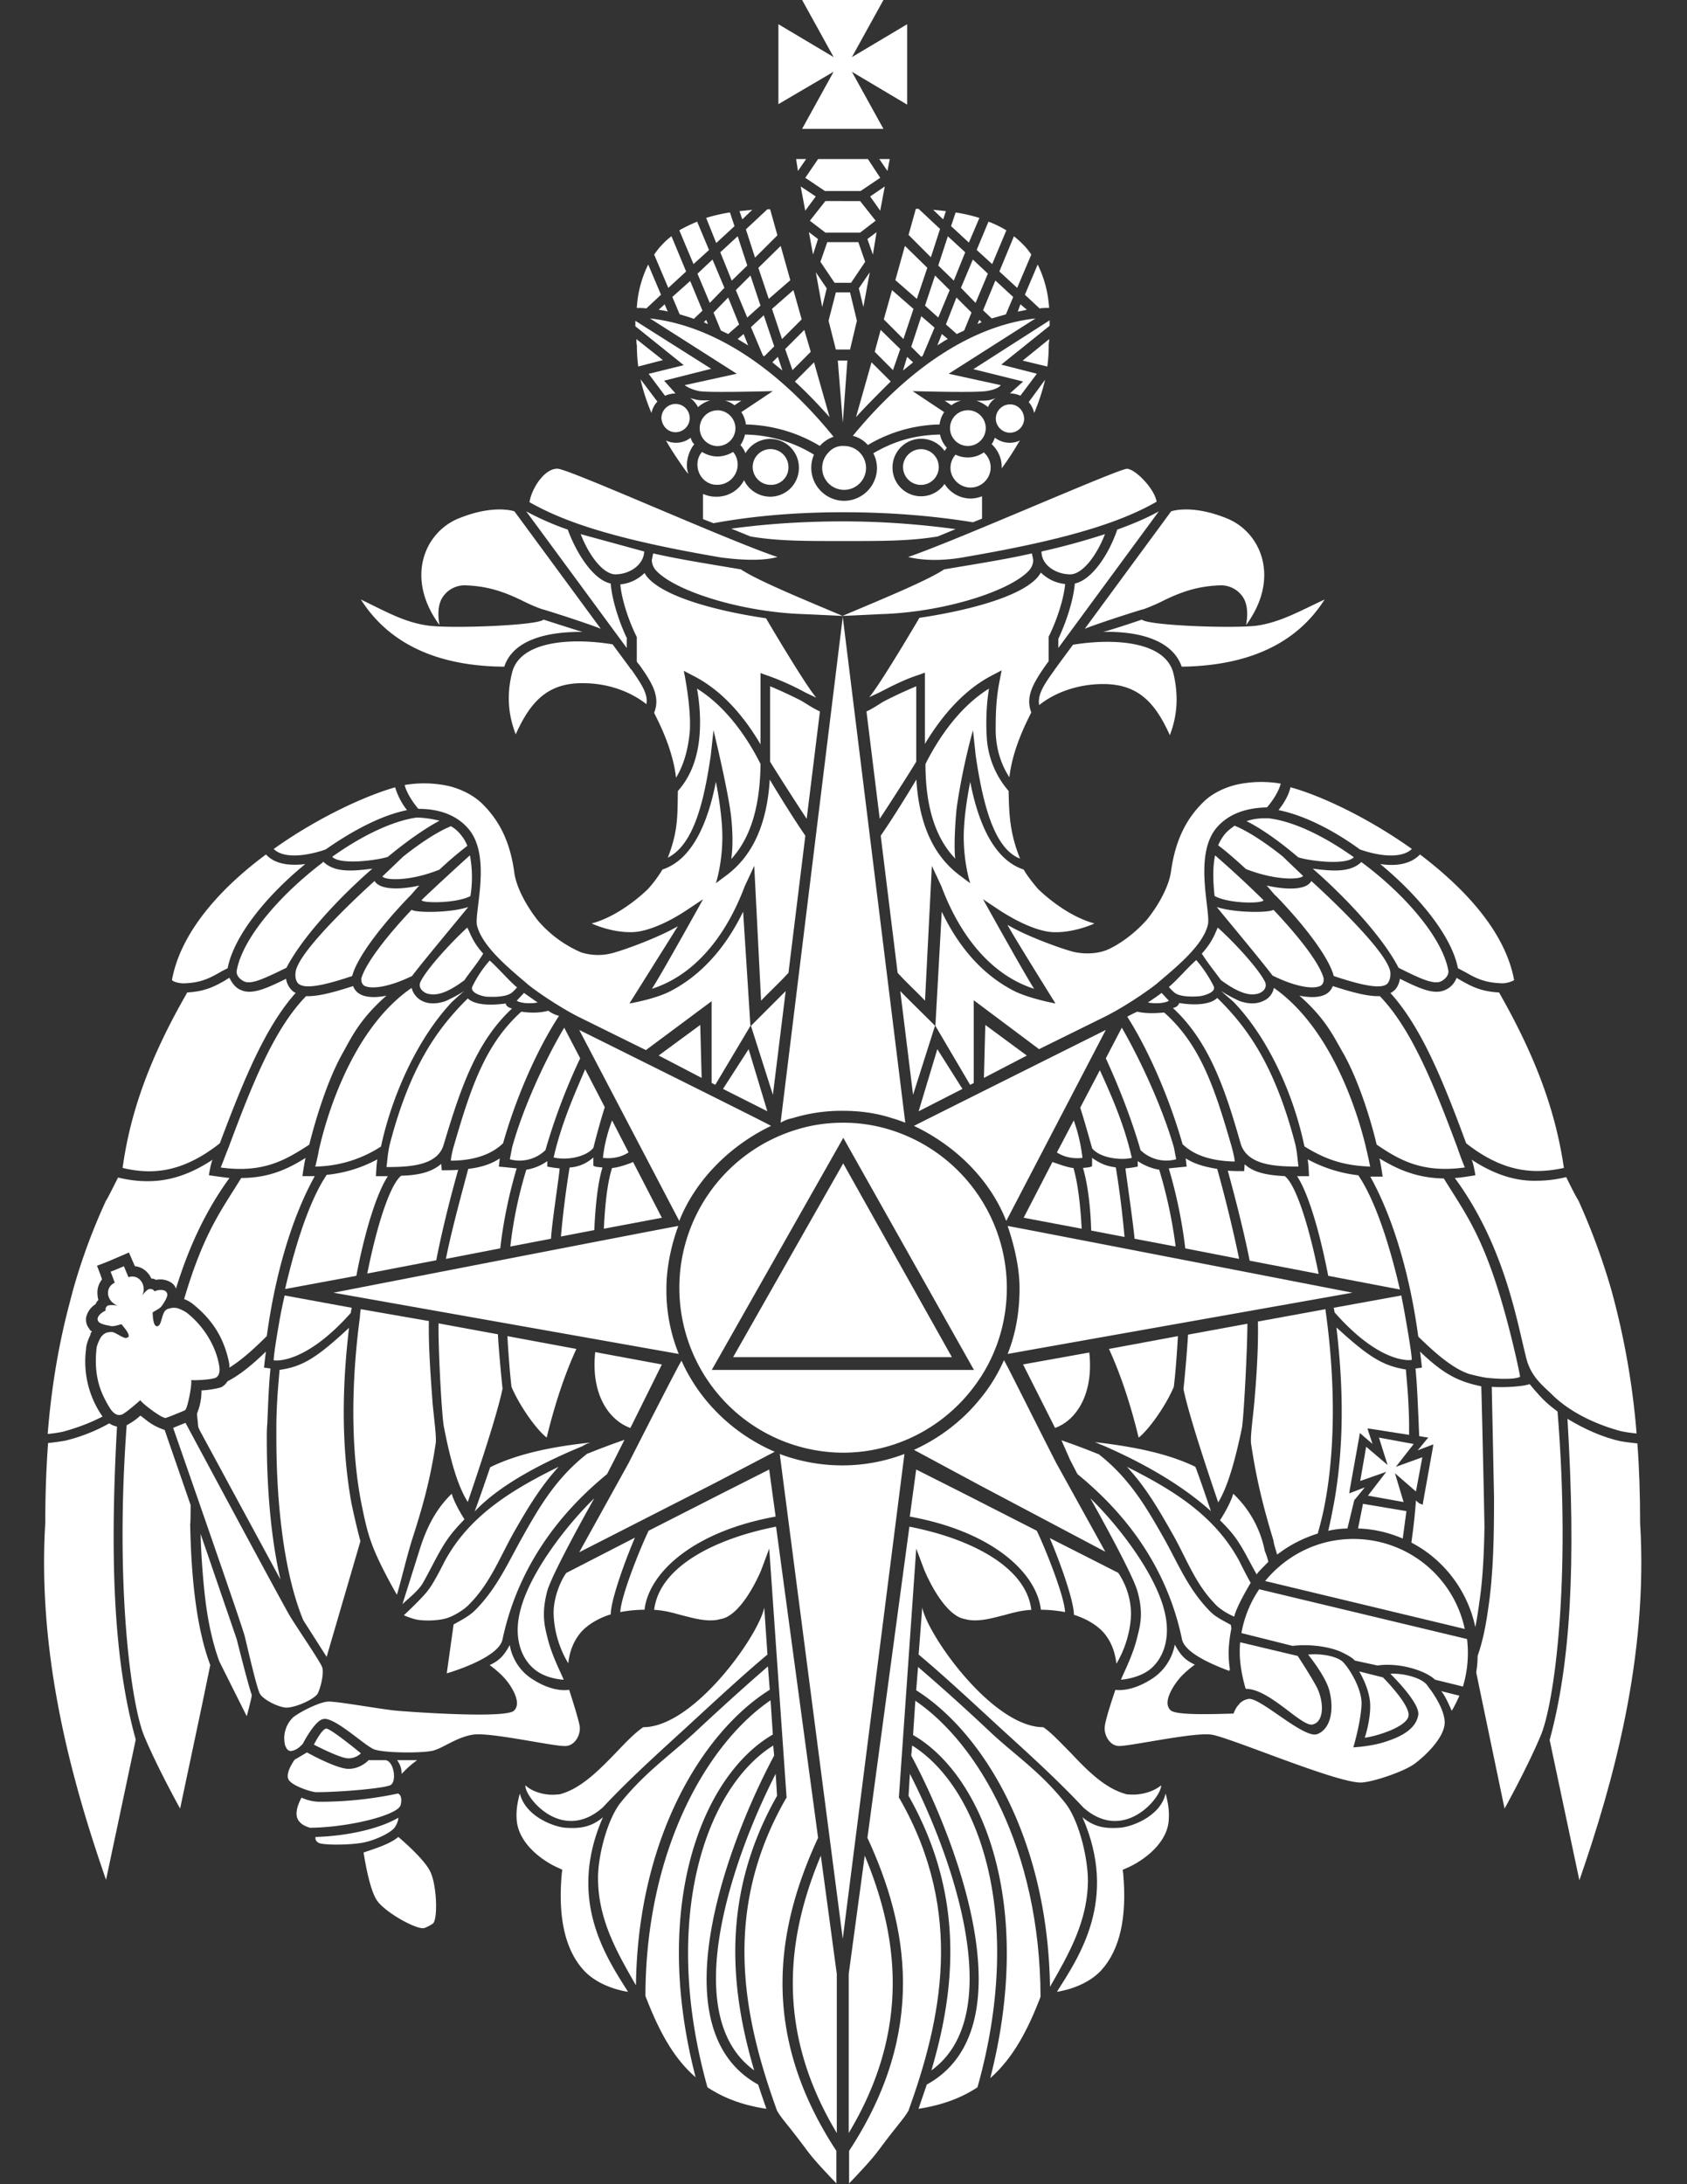
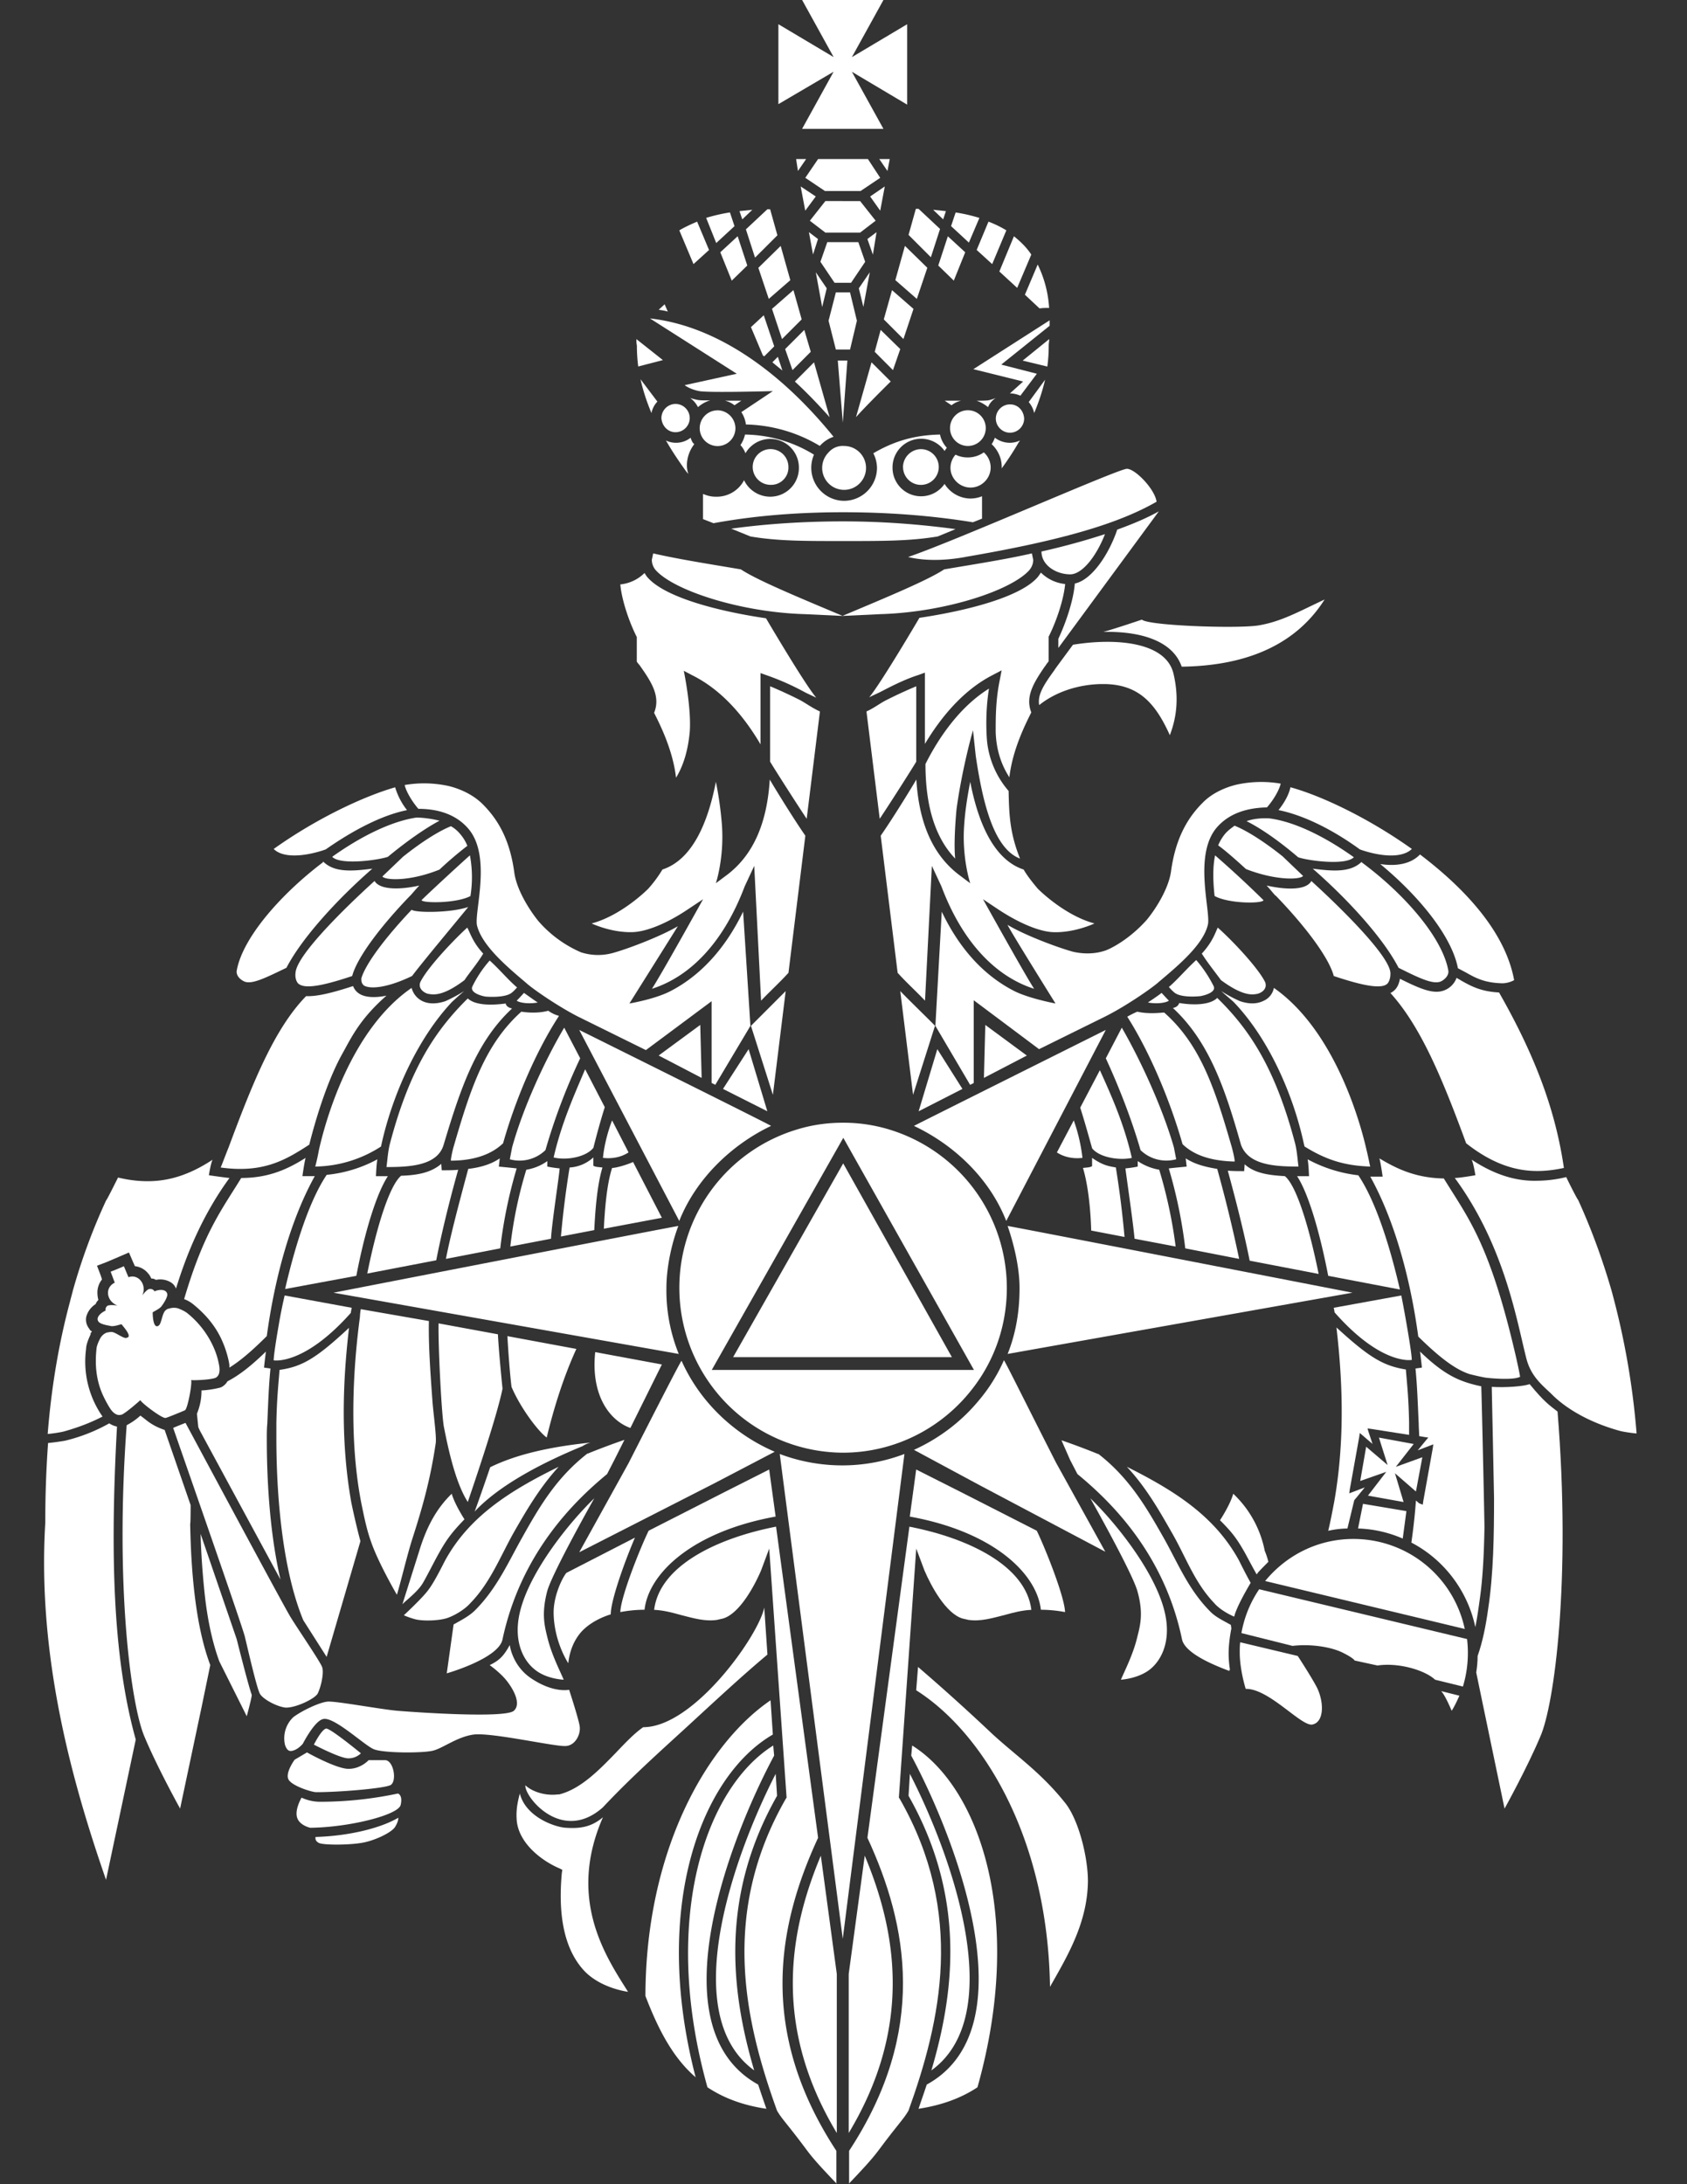
<svg xmlns="http://www.w3.org/2000/svg" width="34" height="44" fill="none">
  <rect width="100%" height="100%" fill="#333333" stroke="none" />
  <path d="M16.885 7.263l.101 1.252.092-1.252h-.193zM14.61 8.072a.471.471 0 0 1 .193.092l.138-.092h-.332zM17.132 5.89h-.286l-.147.571.147.58h.286l.138-.58-.138-.57zM16.7 9.113a.442.442 0 1 0 .313-.129.375.375 0 0 0-.314.13c0-.01 0-.01 0 0zM19.04 8.072l.137.092a.472.472 0 0 1 .193-.092h-.33zM19.561 9.822c.221 0 .405-.184.405-.405a.41.41 0 0 0-.138-.304.558.558 0 0 1-.322.102.548.548 0 0 1-.248-.056.401.401 0 0 0-.102.267c0 .212.184.396.405.396zM20.07 8.018s-.064.027-.147.046c-.055.009-.212.009-.24.009a.707.707 0 0 1 .23.129.377.377 0 0 1 .157-.184zM18.2 9.408a.36.36 0 1 0 .358-.36.366.366 0 0 0-.359.36zM19.507 8.984a.36.36 0 1 0 0-.72.36.36 0 0 0 0 .72zM16.938 10.899h.102c.764 0 1.307 0 1.859-.092l.359-.148c-.736-.1-1.5-.156-2.264-.156-.755 0-1.528.046-2.256.147l.387.157c.543.092 1.077.092 1.813.092zM15.89 9.408a.36.36 0 1 0-.36.359.348.348 0 0 0 .36-.36zM20.75 11.479a.323.323 0 0 0 .074-.203c-.009-.037-.018-.082-.027-.128-.525.12-1.114.211-1.768.322-.331.22-1.178.57-2.052.938l.764-.036c1.307-.037 2.65-.479 3.01-.893z" fill="#fff" />
  <path d="M13.21 11.479a.323.323 0 0 1-.073-.203c.009-.037.018-.082.027-.128.525.12 1.114.211 1.768.322.331.22 1.178.57 2.052.938l-.764-.036c-1.297-.037-2.65-.479-3.01-.893zM16.985 10.319h.009c.884 0 1.767.064 2.614.202l.184-.073v-.451a.64.64 0 0 1-.23.046.623.623 0 0 1-.525-.295.575.575 0 0 1-1.049-.331.577.577 0 0 1 1.05-.332c.018-.027.027-.046.045-.064a.572.572 0 0 1-.138-.267c-.506.01-.92.129-1.344.377a.663.663 0 0 1 .074.295.666.666 0 0 1-.663.663.666.666 0 0 1-.607-.93 2.718 2.718 0 0 0-1.39-.405.618.618 0 0 1-.092.212.501.501 0 0 1 .101.165.577.577 0 0 1 1.077.295c0 .322-.258.58-.58.58a.586.586 0 0 1-.525-.332.622.622 0 0 1-.57.332c-.13 0-.203-.037-.258-.055v.506l.212.083c.846-.157 1.74-.221 2.605-.221zM14.067 8.202a.663.663 0 0 1 .248-.138s-.184.009-.267-.01c-.083-.018-.138-.036-.138-.036.065.046.12.11.157.184zM14.463 8.266a.36.36 0 1 0 .359.359.366.366 0 0 0-.36-.36z" fill="#fff" />
-   <path d="M14.444 9.766a.41.41 0 0 0 .423-.396.393.393 0 0 0-.092-.266.62.62 0 0 1-.313.092.595.595 0 0 1-.313-.092.368.368 0 0 0-.092.239c-.01.23.166.423.387.423zM20.512 6.277c.064-.009.129-.027.184-.037l-.13-.11-.054.147zM14.268 6.527l-.036-.083-.046.046a.329.329 0 0 0 .082.037zM20.273 6.333l.147-.35-.359-.332-.248.599.174.165.286-.082zM19.367 5.798l.295.304.248-.59-.303-.284-.24.57zM14.867 6.83l.212.129-.092-.23-.12.1zM14.38 6.297l.148.359c.046.028.101.046.147.074l.221-.194-.22-.543-.295.304zM14.057 5.513l.248.589.295-.304-.24-.57-.303.285zM13.55 5.982l.148.35c.092.028.193.055.285.092l.175-.166-.248-.598-.36.322zM18.2 7.465c.064-.055.137-.11.202-.166l-.12-.11-.083.276zM18.365 6.986l.203.202c.009-.009.018-.009.027-.018l.24-.57-.267-.23-.203.616zM17.188 8.78a.58.58 0 0 1 .303.185 2.927 2.927 0 0 1 1.445-.414.58.58 0 0 1 .093-.249l-.636-.423s1.234.036 1.482 0c.249-.037.295-.12.295-.12l-1.05-.23 1.75-1.114c-1.243.138-2.532.967-3.683 2.366zM18.89 6.959c.074-.046.139-.092.212-.13l-.12-.1-.091.23zM19.064 6.536l.221.194c.046-.028.102-.046.148-.074l.147-.36-.304-.303-.212.543zM19.701 6.527c.028-.009.055-.027.083-.037l-.046-.046-.037.083zM18.643 6.157l.267.24.23-.553-.295-.294-.202.607zM15.972 22.525a3.367 3.367 0 0 1 1.012-.148c.35 0 .681.046.994.148.092.027.175.055.267.092l-1.26-10.19-1.253 10.19a.76.76 0 0 1 .24-.092zM20.63 24.531l1.17.221c-.018-.368-.065-.883-.166-1.224-.083 0-.294-.074-.423-.12l-.58 1.123zM25.03 28.765c.037-.212.11-1.593.11-2.099l-1.196.22a26.731 26.731 0 0 1-.092 1.096c.12.599.644 2.117.7 2.283.202-.331.349-.884.478-1.5zM21.954 27.246l-1.335.24.645 1.279c.414-.147.782-.663.69-1.519zM22.948 28.96c.166-.12.525-.59.709-1.022.037-.304.064-.69.083-1.022l-1.39.258c.267.58.46 1.215.598 1.785zM24.404 30.44c-.073-.22-.276-.81-.313-.892-.552-.267-1.233-.405-2.025-.497.046.018.148.064.157.064.782.34 1.565.773 2.181 1.326zM29.522 23.519a6.939 6.939 0 0 1-.148-.396c-.497-1.335-.938-2.403-1.564-3.056-.221.009-.525-.065-.949-.203a.306.306 0 0 1-.128.157c-.12.073-.313.083-.544.037.534.469.69.828.884 1.16.322.57.57 1.399.672 1.84.451.304.911.58 1.777.46zM25.739 31.316c.01-.01.018-.01.027-.018.23-.175.498-.313.792-.405a7.25 7.25 0 0 0 .129-.525c.23-1.15.22-2.531.046-3.838 0-.019-.018-.11-.018-.157l-1.363.249c.01.46-.018 1.012-.073 1.629-.019.24-.083.681-.065.828.11.746.258 1.317.451 1.952.01.083.046.184.074.285zM14.83 5.844l.23.553.267-.24-.202-.607-.295.294zM26.622 19.855c.037-.028.055-.065.055-.12v-.027c-.082-.313-.524-.866-1.012-1.381-.083.064-.792.064-1.142-.056.102.13.912 1.096 1.123 1.381.507.249.847.276.976.203z" fill="#fff" />
  <path d="M27.542 23.17c-.128-.572-.644-2.413-1.868-3.269a.357.357 0 0 1-.203.258c-.129.065-.285.074-.478.01a2.629 2.629 0 0 1-.378-.203c.065.064.203.175.249.22.69.719 1.187 1.823 1.408 2.827l.019.082c.432.268.8.387 1.325.405-.01-.027-.037-.184-.074-.33zM28.352 26.695s-.046-.276-.11-.598l-1.363.248c.01.028.018.092.018.092.948 1.077 1.556.958 1.556.958 0-.13-.101-.7-.101-.7zM26.354 23.354c.019.082.028.34.028.34h-.24c.23.35.46 1.142.627 2.007l1.445.276c-.157-.681-.442-1.712-.838-2.301a2.823 2.823 0 0 1-1.022-.322zM28.022 19.588c-.055-.46-1.593-1.84-1.593-1.84-.1.183-.487.183-.902.091.056.055.184.221.184.203.562.58 1.068 1.233 1.17 1.62.469.156.92.276 1.067.165.028-.018.083-.1.074-.239zM19.83 21.714l.865-.45-.837-.617-.028 1.067zM18.514 22.387l.883-.451-.506-.801-.377 1.252zM27.433 17.37c-.221.203-.552.184-.976.129.718.626 1.427 1.408 1.73 1.997.406.203.691.34.847.277.065-.028.166-.11.157-.212-.11-.654-.865-1.537-1.749-2.191.018-.018.01-.01-.01 0zM20.28 24.596l2.006-3.848s-3.875 1.933-3.866 1.933c.82.387 1.528 1.068 1.86 1.915zM28.399 28.904v-.248c-.01-.497-.037-.727-.065-1.068-.46-.074-.745-.248-1.399-.847.092.801.203 2.117-.046 3.517-.037.193-.073.386-.12.58a1.85 1.85 0 0 1 .387-.047l.138-.57.046-.055.166-.203-.24.092-.073.028.01-.074.192-1.068.01-.073.055.046.202.174-.082-.248-.019-.064.074.009.764.12zM25.186 25.396l1.39.267c-.193-.957-.451-1.785-.681-1.97-.313-.018-.608-.055-.81-.239l-.01.138c-.11 0-.22 0-.33-.009.192.7.349 1.344.441 1.813zM21.771 22.313c.083.258.175.59.24.82.147.184.543.248.8.193-.156-.69-.423-1.28-.644-1.767l-.396.754z" fill="#fff" />
  <path d="M26.17 23.5c-.018-.12-.028-.322-.074-.488-.395-1.49-.91-2.273-1.564-2.909-.148.148-.497.148-.765.102-.018.046-.046.083-.128.101.736.681 1.058 1.648 1.371 2.752.147.415.69.442 1.16.442zM21.992 24.789l.672.129a19.89 19.89 0 0 0-.175-1.4c-.157-.027-.267-.046-.479-.193v.166c-.037.027-.101.027-.184.037.11.359.157.893.166 1.26zM22.866 24.954l.828.157a9.476 9.476 0 0 0-.331-1.547 1.113 1.113 0 0 1-.433-.174v.11c-.129.028-.248.037-.248.037.018.156.156 1.095.184 1.418zM27.258 26.041s-6.959-1.353-6.95-1.344c.13.378.24.838.24 1.252 0 .47-.074.911-.24 1.326-.009 0 6.95-1.234 6.95-1.234zM21.3 23.215c.24.156.498.11.516.11a3.412 3.412 0 0 0-.175-.755l-.34.645zM23.888 25.148l1.086.212a28.998 28.998 0 0 0-.442-1.813c-.23-.037-.45-.092-.635-.212l.019.166s-.295.027-.36.037a9.64 9.64 0 0 1 .332 1.61zM10.32 20.316c-.082-.019-.12-.055-.128-.101-.258.036-.608.046-.764-.102-.654.645-1.17 1.418-1.565 2.91-.046.165-.056.367-.074.487.47 0 1.022-.028 1.15-.442.332-1.105.645-2.071 1.381-2.752zM9.013 32.595c.138-.046.35-.166.47-.304.395-.405.598-.93.865-1.408.258-.451.525-.912.911-1.335-.976.479-1.795.994-2.283 1.878-.064.12-.22.442-.34.598-.11.157-.497.515-.497.515s.1.047.239.083c.156.037.47.028.635-.027zM11.905 29.06c-.792.082-1.482.23-2.026.497-.027.083-.23.672-.313.893.507-.544 1.39-.995 2.173-1.317a.558.558 0 0 1 .165-.073zM8.514 31.904c.083-.138.249-.47.332-.616.165-.295.276-.433.515-.682 0 0-.193-.294-.257-.515-.313.304-.507.672-.654 1.15l-.34 1.077c.055-.064.294-.239.404-.414zM11.018 28.96c.138-.571.332-1.206.598-1.786l-1.39-.258c.019.331.047.718.083 1.022.184.432.543.902.71 1.021zM8.839 26.658c-.01.488.064 1.896.11 2.099.12.617.267 1.169.479 1.5.055-.165.58-1.684.7-2.283 0 0-.074-.718-.093-1.095l-1.196-.22zM9.437 23.547c-.193.718-.359 1.344-.45 1.813l1.095-.212a9.464 9.464 0 0 1 .331-1.61c-.064-.01-.359-.037-.359-.037l.018-.166c-.174.12-.395.184-.635.212zM10.607 23.564a8.566 8.566 0 0 0-.322 1.547l.82-.157c.018-.33.165-1.26.174-1.417 0 0-.12-.01-.248-.037v-.11a1.01 1.01 0 0 1-.424.174zM12.152 23.325c.019 0 .277.046.516-.11l-.332-.645c-.064.166-.156.46-.184.755zM9.437 18.271c-.35.12-1.058.12-1.141.056-.488.515-.92 1.067-1.013 1.38v.028c0 .055.019.092.055.12.13.073.47.046.967-.194.22-.294 1.03-1.26 1.132-1.39zM13.34 27.487l-1.344-.249c-.092.875.295 1.381.709 1.528l.635-1.28zM13.431 25.95c0-.415.101-.884.24-1.253 0-.009-6.95 1.344-6.95 1.344l6.959 1.234a3.394 3.394 0 0 1-.249-1.326z" fill="#fff" />
  <path d="M6.354 23.5a2.494 2.494 0 0 0 1.325-.404l.018-.083c.23-1.004.728-2.1 1.409-2.826a6.87 6.87 0 0 1 .248-.221 3.144 3.144 0 0 1-.377.202c-.193.065-.359.056-.479-.009a.406.406 0 0 1-.202-.258c-1.234.847-1.74 2.688-1.869 3.268a4.47 4.47 0 0 1-.073.331zM29.66 23.362c.038.074.075.313.075.313s-.313.055-.415.055c1.013 1.381 1.252 2.9 1.445 3.646.093.35.313.524.498.7.073.073.478.496 1.371.745.092.027.313.055.35.055a15.557 15.557 0 0 0-.506-2.881c-.203-.7-.433-1.298-.672-1.823-.01 0-.166-.303-.24-.46a2.537 2.537 0 0 1-.598.074c-.387.009-.82-.102-1.307-.424zM27.791 28.96l.175.552-.432-.368-.12.69.525-.184-.369.479.718.129-.174-.58.423.368.129-.69-.534.193.36-.46-.7-.129zM13.339 24.531l-.58-1.123c-.12.055-.34.12-.423.12-.11.34-.148.856-.166 1.224l1.169-.22zM26.45 34.74c.23-.046.24-.424.101-.727-.101-.203-.396-.654-.396-.654l-1.16-.276c-.009.074-.009.138-.009.212 0 .23.056.515.12.727.47-.01 1.123.764 1.344.718zM24.966 31.426c-.488-.884-1.28-1.39-2.255-1.878.387.414.654.884.911 1.335.276.478.451.994.847 1.408.101.12.276.22.405.276 0-.01.01-.028.01-.037.055-.175.202-.442.322-.644-.093-.166-.194-.368-.24-.46zM7.272 26.373c-.01.037-.018.129-.018.156-.175 1.308-.194 2.698.046 3.839.036.175.092.451.175.681.147.433.524 1.077.524 1.077.074-.24.203-.782.304-1.104.202-.626.368-1.197.479-1.952.018-.138-.046-.58-.065-.828-.046-.626-.083-1.16-.073-1.63l-1.372-.239zM16.166 2.596h1.639l-.636-1.15 1.114.662V.488l-1.114.663L17.805 0h-1.639l.635 1.15-1.113-.662v1.61l1.113-.653-.635 1.15zM13.275 21.263l.866.451-.028-1.067-.838.616zM14.572 21.936l.893.45-.377-1.251-.516.8zM13.69 24.596c.331-.838 1.04-1.528 1.85-1.915.01-.009-3.866-1.933-3.866-1.933l2.016 3.848zM4.77 19.56c-.01.111.092.185.157.213.156.064.441-.083.846-.277.304-.589 1.013-1.371 1.731-1.997-.423.055-.755.074-.976-.129-.009-.01-.027-.018-.018 0-.865.654-1.63 1.537-1.74 2.19zM11.977 30.183c-.515.497-1.27 1.445-1.482 2.227-.165.599.028 1.022.286 1.225.239.193.58.202.58.202-.074-.175-.24-.497-.323-.828-.064-.258-.129-.498-.009-.958.11-.386.948-1.868.948-1.868zM22.591 33.837s.34-.018.58-.203c.258-.202.451-.625.286-1.224-.212-.782-.967-1.73-1.482-2.227 0 0 .837 1.482.948 1.868.129.46.055.7-.01.958-.082.33-.248.653-.322.828zM4.348 27.754c.082-.046.082-.147.073-.221a1.547 1.547 0 0 0-.11-.378 1.844 1.844 0 0 0-.534-.7c-.065-.054-.193-.1-.193-.1a.315.315 0 0 0-.185.009H3.39a.152.152 0 0 0-.092.092c-.027.046-.055.212-.092.24-.01.008-.018.018-.027.018-.102.037-.102-.267-.102-.276.019-.019.13-.065.175-.12.028-.037.12-.166.12-.24-.01-.11-.157-.11-.258-.064a.093.093 0 0 0-.101-.046h-.01c-.055.018-.137.129-.137.129.1-.203-.065-.442-.277-.368l-.092-.221-.129.055-.138.055.083.221c-.211.101-.165.378.055.46 0 0-.128-.018-.184 0h-.009a.093.093 0 0 0-.046.102c-.101.046-.212.147-.138.23.055.055.212.073.249.083.073.009.184-.037.211-.037 0 .01.212.23.12.267-.01 0-.018.009-.037.009-.055 0-.184-.092-.24-.11-.045-.019-.082-.01-.128 0h-.01a.251.251 0 0 0-.137.12s-.065.119-.074.202c-.01.12-.055.488.101.874.028.074.11.24.184.35.046.064.12.138.212.11h.01c.1-.046.368-.285.377-.294.018.055.432.368.506.359 0 .01.405-.157.396-.157.055-.046.147-.552.12-.607.018.01.386 0 .497-.046zM11.05 20.361c-.24.065-.479.028-.543.019-.728.653-1.022 1.537-1.363 2.715-.018.055-.064.258-.055.286.396 0 .783-.093 1.05-.35.266-.94.69-1.896 1.123-2.56v-.008a.638.638 0 0 1-.212-.102z" fill="#fff" />
  <path d="M19.592 27.984c.442-.562.7-1.27.7-2.044a3.34 3.34 0 0 0-2.366-3.185 3.172 3.172 0 0 0-.94-.138c-.321 0-.634.046-.929.138a3.33 3.33 0 0 0-1.666 5.229 3.307 3.307 0 0 0 2.596 1.28c1.05 0 1.997-.498 2.605-1.28zm-5.247-.387l2.651-4.676 2.633 4.676h-5.284zM3.913 26.29c.12.1.424.358.59.782.036.082.1.276.12.423v.055c.21-.129.45-.331.754-.635.166-1.224.497-2.375.967-3.222h-.249s.037-.267.064-.368c-.35.221-.736.405-1.297.405-.396.645-.755 1.096-1.151 2.44a.656.656 0 0 1 .202.12z" fill="#fff" />
  <path d="M16.994 23.436l-2.219 3.904h4.41l-2.191-3.904zM15.614 29.245a3.678 3.678 0 0 1-1.372-1.022 3.515 3.515 0 0 1-.506-.81c-.01-.01-.553 1.05-1.068 2.062l-.994 1.795 2.725-1.39 1.215-.635zM4.088 28.93l1.565 2.89c-.193-.828-.276-1.84-.276-2.834 0-.102 0-.203.01-.304.018-.405.027-.736.064-1.114l-.13-.018c.01-.102.038-.323.038-.323-.304.295-.543.48-.774.599a.307.307 0 0 1-.128.12c-.01 0-.019.009-.028.009a1.94 1.94 0 0 1-.368.055c0 .11-.01.267-.092.47l.027.266c.028.074.065.13.092.184zM6.583 33.377l.681-2.33c-.064-.239-.129-.515-.184-.782-.249-1.399-.138-2.715-.046-3.516-.654.608-.939.782-1.4.847-.027.34-.054.58-.064 1.068v.303c0 1.344.157 2.744.543 3.673l.47.737zM10.127 33.028c.368-1.731 1.436-2.78 2.108-3.333l.156-.303.194-.387c-.24.083-.488.175-.737.276h-.009c-.626.488-.966 1.068-1.316 1.694-.276.488-.506 1.021-.948 1.463-.11.11-.249.184-.433.286l-.138.985s1.04-.295 1.123-.681zM13.275 6.24c.065.01.13.019.184.037l-.064-.147-.12.11zM15.135 6.59l.24.57c.008.01.018.01.027.019l.202-.202-.211-.626-.258.239zM14.849 7.529l-1.05.23s.101.083.295.12c.193.036 1.482 0 1.482 0l-.635.423a.58.58 0 0 1 .092.249 3.02 3.02 0 0 1 1.49.432.636.636 0 0 1 .277-.184c-1.15-1.417-2.449-2.246-3.7-2.384l1.749 1.114zM6.03 19.827c.157.11.599-.009 1.068-.165.101-.387.608-1.04 1.17-1.62-.01.018.128-.148.183-.203-.414.092-.8.083-.902-.092 0 0-1.546 1.38-1.592 1.841-.019.138.037.221.073.24zM10.321 23.114l-.046.24a.75.75 0 0 0 .718-.185 12.22 12.22 0 0 1 .7-1.85l-.322-.617c-.387.654-.829 1.611-1.05 2.412zM4.447 23.519c.866.12 1.317-.157 1.786-.46.11-.442.35-1.27.672-1.842.184-.331.35-.69.884-1.16-.23.047-.424.037-.543-.036a.306.306 0 0 1-.13-.157c-.423.138-.726.212-.947.203-.636.653-1.068 1.721-1.565 3.056-.046.11-.138.359-.157.396zM15.677 7.188l-.11.11c.064.056.137.111.202.167l-.092-.277zM11.48 23.519a18.967 18.967 0 0 0-.175 1.39l.672-.129c.018-.368.055-.902.165-1.261-.082-.01-.147-.01-.184-.037v-.166a.772.772 0 0 1-.478.203zM10.414 20.158c.046.037.221.074.424.037-.019-.009-.212-.147-.277-.193-.027.028-.11.12-.147.156zM8.894 23.445c-.212.184-.498.23-.81.24-.23.193-.488 1.003-.682 1.97l1.39-.267c.092-.47.24-1.105.442-1.823-.11.01-.22.01-.331.01l-.01-.13zM7.182 25.7c.166-.874.405-1.656.635-2.006h-.24s.01-.258.029-.34a2.692 2.692 0 0 1-1.022.313c-.396.589-.681 1.62-.838 2.3l1.436-.266zM5.617 26.695s-.101.57-.101.709c0 0 .607.11 1.555-.957 0-.01.01-.074.019-.102l-1.353-.248c-.074.313-.12.598-.12.598zM9.87 19.349a2.326 2.326 0 0 0-.35.524c-.056.13.202.194.266.203 0 0 .396.037.534-.083.046-.037.083-.083.101-.101-.184-.157-.358-.369-.552-.543zM6.695 17.26c.166.175.94.065 1.123 0 .378-.313.746-.57 1.04-.727a2.132 2.132 0 0 0-.46-.064c-.506.073-1.123.377-1.703.791zM11.158 23.317c.267.064.654-.01.801-.194.055-.22.147-.561.23-.819l-.396-.764c-.211.497-.478 1.087-.635 1.777zM9.088 16.644c-.249.1-.599.322-.967.616l-.414.396c.046.074.534.11 1.15-.138a7.64 7.64 0 0 1 .562-.479.805.805 0 0 0-.138-.23.662.662 0 0 0-.193-.165zM8.496 18.134c.028.064.709.064.985-.083a2.4 2.4 0 0 0-.01-.82c-.128.11-.818.746-.975.902zM8.469 19.79c-.046.129.083.212.156.23.11.019.295.056.737-.276.082-.129.257-.331.377-.534-.221-.24-.267-.432-.322-.524-.34.313-.829.846-.948 1.104zM25.123 16.542c.295.147.663.405 1.04.727.175.064.948.175 1.123 0-.58-.414-1.196-.718-1.703-.783-.175-.009-.331.01-.46.056z" fill="#fff" />
-   <path d="M4.431 23.03c.488-1.297.92-2.347 1.528-3.028-.009-.01-.027-.01-.036-.018a.404.404 0 0 1-.157-.267c-.405.202-.69.322-.902.23-.101-.037-.175-.12-.24-.249a.824.824 0 0 0-.091.055c-.212.12-.405.221-.764.24v.009c-.746 1.298-1.142 2.393-1.298 3.526.543.128 1.169.128 1.96-.497zM4.431 19.588c.046-.028.102-.055.157-.083.12-.635.764-1.445 1.565-2.099-.36.046-.635-.018-.792-.193-.773.57-1.703 1.473-1.896 2.531.027.028.12.065.24.065.34-.01.515-.102.726-.221z" fill="#fff" />
  <path d="M2.066 28.535a1.93 1.93 0 0 1-.331-1.362v-.009c.008-.12.082-.258.091-.285v-.019a.127.127 0 0 1 .028-.037c-.01-.009-.028-.018-.037-.027l-.01-.01v-.009c-.064-.073-.091-.175-.064-.267a.437.437 0 0 1 .184-.239.218.218 0 0 1 .056-.083.538.538 0 0 1-.019-.12.419.419 0 0 1 .092-.294l-.027-.083-.074-.193.193-.074.13-.055.128-.055.193-.083.083.193.037.083c.101.01.203.064.267.147.028.028.046.065.064.102.037 0 .065.009.093.027a.413.413 0 0 1 .294.046.247.247 0 0 1 .11.13c.212-.691.534-1.483 1.078-2.229-.102-.009-.415-.055-.415-.055s.037-.24.074-.313c-.488.323-.911.433-1.307.433-.212 0-.405-.028-.598-.074-.074.148-.23.46-.24.46a12.11 12.11 0 0 0-.672 1.823c-.018.074-.037.138-.055.212-.203.755-.368 1.63-.451 2.67.037 0 .258-.028.35-.056.322-.092.561-.193.755-.294zM9.427 16.68c.487.543.138 1.657.184 1.951.092.405.589.829.994 1.17.129.12.662.487 1.068.69l1.344.663 1.325-.985v1.647l.074.037.708-1.187-.147-2.302c-.368.764-.883 1.308-1.482 1.611-.313.157-.81.24-.81.24s.92-1.464.976-1.556c-.378.221-1.05.47-1.326.543a1.124 1.124 0 0 1-.626-.018 2.4 2.4 0 0 1-.856-.626c-.202-.249-.441-.645-.487-.976-.083-.617-.295-1.04-.636-1.38-.303-.305-.736-.378-.736-.378a2.307 2.307 0 0 0-.838-.01c.028.13.148.332.276.48.442 0 .774.137.995.386zM6.51 17.13l.055-.019c.552-.386 1.132-.69 1.638-.791a1.382 1.382 0 0 1-.239-.46c-.607.174-1.555.607-2.448 1.242.193.193.626.147.994.028zM2.358 28.738a.435.435 0 0 1-.156-.065 3.455 3.455 0 0 1-.893.35 4.573 4.573 0 0 1-.34.046 21.568 21.568 0 0 0-.056 1.602c-.166 2.706.543 5.237 1.224 7.198l.599-2.826c-.424-1.519-.534-3.48-.378-6.305zM7.274 35.32s-.616-.507-.7-.498c-.091.01-.248.323-.248.323s.543.285.7.276c.156 0 .248-.102.248-.102zM8.075 36.36c.047-.203-.055-.23-.055-.23a7.56 7.56 0 0 1-1.574.166.89.89 0 0 1-.368-.083s-.138.23-.092.395c.046.166.267.212.267.212.792-.009 1.776-.258 1.822-.46zM7.963 36.802c.074-.12.064-.184.064-.184-.359.212-1.003.368-1.666.387 0 0-.027.073.065.12.083.045.589.045.856 0 .248-.037.607-.203.681-.323zM4.77 33.019L4.043 30.9c.01.424.046.893.092 1.298.055.46.147.893.285 1.27l.553 1.105s.11-.405.1-.432c-.073-.203-.303-1.123-.303-1.123z" fill="#fff" />
  <path d="M3.842 30.32l-.525-1.518c-.009 0-.018 0-.037-.01a1.14 1.14 0 0 1-.331-.183c-.046-.037-.083-.065-.12-.092a1.26 1.26 0 0 1-.276.193c-.24 3.258.092 5.661.36 6.278.266.635.717 1.445.717 1.445l.433-2.044.175-.847c-.295-.782-.387-1.859-.405-2.844.009-.009.009-.359.009-.377zM6.399 34.123c.064-.12.138-.424.092-.543-.046-.12-.488-.764-.635-1.004-.12-.193-1.583-2.918-2.117-3.912-.028.01-.212.083-.249.101.368 1.059 1.4 4.014 1.445 4.207.056.23.24 1.04.304 1.15.065.111.34.258.516.277.193.009.57-.166.644-.276zM7.862 35.965c.147-.065.074-.507-.101-.507h-.332s-.156.175-.405.175c-.248 0-.837-.331-.837-.331l-.249.147s-.184.249-.129.387c.055.138.479.267.562.267.47 0 1.344-.074 1.49-.139zM13.901 14.746c.037-.488-.12-1.233-.12-1.233l.175.092c.626.313 1.068.874 1.372 1.39v-1.436l.129.046a5.1 5.1 0 0 1 .764.34c.073.037.156.074.23.11-.24-.284-1.013-1.6-1.013-1.6-.948-.139-2.025-.415-2.384-.82-.027-.028-.046-.064-.064-.092a.809.809 0 0 1-.488.23c.028.313.175.746.322 1.04l.01.019v.497l.027.037c.01.009.01.018.018.018.24.34.442.635.304.976.12.239.377.745.442 1.307.147-.24.24-.543.276-.92zM13.13 8.32a.464.464 0 0 1 .119-.23l-.34-.45c.054.239.128.46.22.68zM13.919 8.818a.475.475 0 0 1-.497.056c.12.211.258.414.396.607 0 0 .018.028.055.065a.537.537 0 0 1-.028-.212.711.711 0 0 1 .148-.387c-.037-.027-.056-.073-.074-.129zM13.615 8.707a.287.287 0 0 0 .286-.285.287.287 0 0 0-.286-.285.287.287 0 0 0-.285.285c.01.157.129.285.285.285zM12.826 6.831c0 .046 0 .083.01.129 0 .147.009.285.027.423l.497-.129-.534-.423z" fill="#fff" />
-   <path d="M13.072 7.53l.331.443a.546.546 0 0 1 .212-.047l-.23-.257.948-.24-1.528-.966v.11l.975.783-.708.175zM13.828 5.469l-.295-.71a1.3 1.3 0 0 0-.202.185c-.055.055-.101.12-.147.184l.285.672.359-.331zM13.322 5.937l-.258-.608a2.262 2.262 0 0 0-.23.875c.064 0 .129 0 .193.009l.295-.276zM12.64 12.869c-.148-.304-.304-.764-.332-1.114-.35-.074-.69-.607-.865-1.086a5.652 5.652 0 0 1-.838-.368l2.026 2.752v-.184h.009zM15.67 11.22l-.083-.027c-1.077-.377-4.087-1.73-4.344-1.75-.267-.017-.534.406-.571.673.755.433 1.86.773 3.857 1.114.423.055.847.073 1.141-.01zM11.738 12.73c-.24-.073-.783-.248-.783-.248-.128.12-1.868.184-2.328.12-.47-.065-.82-.267-1.354-.525.562.884 1.528 1.344 2.89 1.353.176-.534.848-.708 1.575-.7zM7.328 37.318s.101.7.258.948c.147.248.847.635.976.57a.803.803 0 0 0 .156-.082c.11-.056.092-.792-.055-1.068-.138-.267-.635-.681-.635-.681-.166.138-.424.22-.7.313z" fill="#fff" />
-   <path d="M12.705 13.467l-.046-.064-.313-.423c-.847-.139-1.869-.065-2.025.57-.11.433-.083.838.073 1.243.295-.654.636-1.031 1.344-1.031.497 0 .949.156 1.29.423.036-.202-.093-.395-.305-.7a.02.02 0 0 1-.018-.018zM12.403 11.57c.276 0 .57-.183.58-.46l-1.28-.35c.184.47.47.81.7.81zM15.328 15.39c-.249-.496-.672-1.14-1.28-1.518.065.368.074.7.046.994-.046.451-.193.801-.432 1.068-.01.488.009.8-.203 1.344.525-.267.727-1.123.865-2.053l.056-.515s.303 1.242.358 1.767c.028.285.037.562 0 .828.387-.423.58-1.049.59-1.914zM12.108 12.666l-1.74-2.365s-.404-.148-1.113.138c-.7.276-1.096 1.206-.396 2.154-.028-.138-.055-.405.074-.58a.53.53 0 0 1 .46-.221c.47.018.791.147 1.086.285.147.074.285.138.442.194-.01-.01.893.276 1.187.395zM21.863 12.666l1.74-2.365s.405-.148 1.114.138c.7.276 1.095 1.206.396 2.154.027-.138.055-.405-.074-.58a.53.53 0 0 0-.46-.221c-.47.018-.792.147-1.086.285a3.795 3.795 0 0 1-.442.194c.009-.01-.893.276-1.188.395zM15.514 34.04l-.037-.47c-.47.405-.966.856-1.49 1.344-.48.442-.977.783-1.464 1.381-.277.331-.48 1.095-.47 1.574.01.838.414 1.51.764 2.126.037-3.01 1.372-5.127 2.697-5.955zM28.021 33.718s.617.598.561.838c-.046.248-.285.414-.671.534-.277.092-.636.11-.636.11s.148-.488.166-.865c.01-.313-.24-.709-.359-.838-.11-.129-.442-.193-.718-.166 0 0 .368.451.433.746.092.377.018.755-.249.856-.267.101-1.141-.736-1.38-.709a.327.327 0 0 0-.194.102h.01c-.028.018-.047.046-.065.073-.028.046-.046.092-.055.11v.01c-.571.018-1.17.028-1.27-.065-.175-.156.055-.506.202-.672.129-.138.285-.248.285-.248-.193-.092-.285-.184-.405-.405 0 0-.046.405-.432.672-.451.304-.764.24-.764.24s-.194.56-.212.726c-.028.166.083.387.267.405.184.019 1.491-.276 1.868-.23.341.037 2.523.976 3.029.967.24-.01.865-.221 1.077-.378.212-.156.626-.543.607-.856-.018-.313-.34-.708-.34-.708-.101-.175-.525-.267-.755-.249zM22.795 32.512a1.504 1.504 0 0 0-.258-.828l-1.38-.7c.202.47.487 1.261.487 1.547 0 0 .378.101.608.368.138.166.22.368.248.617.148-.249.285-.608.295-1.004zM8.094 35.734c.129-.129.175-.175.313-.276h-.405a.432.432 0 0 1 .092.276zM18.514 33.33c.506.424 1.04.921 1.61 1.446.553.506 1.142 1.031 1.713 1.639.828.727 1.583-.23 1.564-.451-.1.092-.358.211-.653.184h-.028c-.45-.11-.819-.497-1.15-.847-.194-.194-.369-.387-.543-.507-1.022 0-2.33-1.85-2.44-2.411l-.073.948z" fill="#fff" />
-   <path d="M22.562 36.82c-.276.019-.506-.009-.746-.212.728 1.657-.073 2.817-.515 3.517.34-.055.681-.203.893-.433.377-.414.524-1.068.442-1.96l-.01-.065.065-.028c.368-.156.856-.524.865-1.003.01-.156-.01-.304-.064-.506-.11.478-.718.681-.93.69zM18.448 34.26l-.046.691c1.418.82 2.449 3.424 1.556 6.913.46-.405.755-.966 1.013-1.638v-.01c-.01-2.954-1.252-5.09-2.523-5.955zM33 29.078s-.249-.027-.34-.046c-.35-.073-.737-.248-1.069-.45.175 2.908.065 4.914-.359 6.47l.599 2.826c.68-1.96 1.39-4.501 1.224-7.198 0-.58-.018-1.114-.055-1.602zM28.389 34.555c.018-.23-.516-.764-.516-.764l-.479-.12s.203.323.221.654c.01.34-.11.681-.11.681.23-.027.865-.22.884-.45z" fill="#fff" />
  <path d="M31.39 28.435c-.165-.129-.267-.193-.561-.552-.129.046-.488.073-.764.055.01.414.046 2.237.046 2.246 0 .727-.01 1.519-.12 2.237-.046.331-.11.653-.211.939 0 .11-.01.22-.028.331l.101.488.47 2.255s.45-.81.718-1.445c.285-.635.626-3.157.35-6.554z" fill="#fff" />
  <path d="M29.918 30.771c0-.138-.046-2.255-.064-2.844-.433-.092-.737-.22-1.234-.7 0 0 .028.221.037.323l-.129.018c.037.377.046.718.065 1.114 0 .083.009.166.009.248l.11.019.074.01-.046.054-.166.203.24-.092.073-.028-.01.074-.192 1.068-.01.073-.073-.027-.065-.056c-.027.387-.073.71-.092.847.654.34 1.133.967 1.289 1.703.037-.184.064-.377.092-.58.064-.46.083-.948.092-1.427zM29.257 34.463c.055-.083.11-.202.156-.304l-.368-.092c.083.083.212.396.212.396zM25.378 32.015a2.271 2.271 0 0 0-.358.883l1.03.258c.387-.046.81.028 1.031.147.203.102.221.148.221.148l.46.1c.442-.064.967.102 1.16.286l.562.138a2.345 2.345 0 0 0 .083-.957l-4.189-1.003zM21.456 36.305c-.487-.608-.985-.94-1.463-1.381a42.73 42.73 0 0 0-1.491-1.344l-.037.47c1.325.837 2.65 2.945 2.697 5.974.35-.617.755-1.29.764-2.127 0-.497-.193-1.26-.47-1.592zM12.144 36.415c.571-.608 1.16-1.133 1.712-1.639.571-.525 1.105-1.022 1.611-1.445l-.064-.948c-.11.561-1.418 2.411-2.44 2.411-.174.12-.35.304-.543.507-.331.34-.708.736-1.15.847h-.028c-.294.036-.552-.083-.653-.184-.028.22.727 1.178 1.555.45z" fill="#fff" />
  <path d="M12.152 36.608c-.24.203-.47.23-.745.212-.212-.009-.81-.212-.93-.69-.055.202-.074.35-.065.506.019.479.497.847.866 1.003l.055.028-.01.065c-.082.892.065 1.546.443 1.96.211.23.552.378.892.433-.441-.7-1.233-1.86-.506-3.517zM14.29 5.036l-.24-.571c-.129.055-.248.11-.359.175l.286.68.313-.284zM11.416 31.684c-.083.1-.267.47-.258.828.01.396.148.755.295.994.028-.248.11-.45.249-.617.23-.266.607-.368.607-.368 0-.285.286-1.077.488-1.546l-1.38.709zM10.706 33.81c-.386-.258-.432-.672-.432-.672-.12.22-.212.313-.405.405 0 0 .156.11.285.248.147.157.377.516.202.672-.175.157-2.015.028-2.347 0-.322-.027-1.261-.202-1.408-.184-.148.01-.507.175-.69.313a.586.586 0 0 0-.166.562c.046.128.101.138.193.1.092-.036.166-.128.166-.128s.239-.47.414-.497c.22-.046.82.525 1.012.607.194.083 1.013.083 1.206.028.203-.055.479-.276.81-.322.378-.046 1.685.258 1.869.23.184-.018.295-.24.267-.405-.028-.166-.212-.727-.212-.727s-.313.073-.764-.23zM15.576 34.942l-.046-.69c-1.27.865-2.513 3-2.522 5.946v.01c.258.672.552 1.242 1.012 1.638-.902-3.47.138-6.084 1.556-6.904zM18.228 29.29c-.387.147-.81.23-1.252.23-.442 0-.874-.083-1.261-.23l1.27 9.767 1.243-9.767zM18.338 35.734l-.027.442c1.132 1.998.948 3.885.46 5.532 1.555-1.123.414-4.326-.433-5.974z" fill="#fff" />
  <path d="M15.602 35.366l-.018-.203c-1.344.838-2.283 3.461-1.326 6.885.322.212.7.36 1.188.433a29.91 29.91 0 0 1-.166-.488c-2.071-1.141-.552-4.998.322-6.627zM18.384 35.163l-.019.203c.875 1.629 2.394 5.486.313 6.627-.055.166-.11.322-.166.488.48-.074.866-.22 1.188-.433.966-3.433.028-6.047-1.316-6.885z" fill="#fff" />
  <path d="M15.2 41.708c-.487-1.648-.671-3.535.461-5.532l-.028-.442c-.846 1.648-1.988 4.851-.432 5.974zM17.152 5.697l.285-.423-.138-.396h-.626l-.138.396.285.423h.332zM19.895 14.95s-.055-.507.037-1.078c-.608.377-1.031 1.022-1.28 1.519 0 .865.203 1.491.599 1.905-.028-.267 0-.708.027-.994.083-.617.24-1.27.332-1.592l.055.515c.138.93.359 1.869.893 2.071-.203-.506-.221-.874-.23-1.362a1.815 1.815 0 0 1-.433-.985z" fill="#fff" />
  <path d="M21.061 13.421c.019-.018.028-.046.047-.064l.027-.037v-.497l.01-.018c.147-.295.294-.728.322-1.04a.809.809 0 0 1-.488-.23 1.856 1.856 0 0 1-.065.091c-.35.405-1.445.681-2.384.82 0 0-.773 1.316-1.012 1.601.073-.037.156-.074.23-.11.248-.13.506-.258.764-.34l.129-.047v1.436c.303-.506.754-1.077 1.371-1.39l.175-.092-.037.193c-.083.396-.083.764-.083 1.04.01.378.12.682.276.921.065-.561.323-1.068.442-1.307-.128-.322.056-.608.276-.93zM22.27 10.76c-.369.12-.792.24-1.28.35 0 .277.295.46.58.46.23 0 .516-.34.7-.81zM21.625 12.988l-.313.424-.046.064c-.009.01-.009.018-.018.028-.221.303-.34.497-.304.7.322-.259.773-.415 1.252-.424h.037c.709 0 1.05.377 1.344 1.03.156-.404.175-.81.073-1.242-.156-.644-1.178-.718-2.025-.58zM27.406 17.111l.055.019c.369.12.792.165.994-.028-.892-.635-1.84-1.077-2.448-1.243-.028.148-.129.323-.24.46.507.102 1.096.396 1.64.792zM21.273 20.215s-.498-.092-.81-.24c-.608-.303-1.114-.837-1.483-1.61l-.128 2.301.7 1.188.073-.037V20.15l1.316.985 1.344-.663c.405-.203.939-.571 1.068-.69.405-.341.911-.765.994-1.17.046-.294-.295-1.408.184-1.951.221-.249.552-.387 1.003-.396.13-.147.249-.35.277-.479a2.307 2.307 0 0 0-.838.01s-.442.073-.736.377c-.341.34-.553.773-.636 1.38-.046.332-.285.728-.488.976-.377.424-.782.608-.856.626-.23.074-.46.056-.626.019-.276-.074-.957-.322-1.325-.543.046.11.966 1.583.966 1.583zM20.05 8.818a.563.563 0 0 1-.064.13c.12.11.203.275.203.46v.027c.12-.166.23-.331.331-.506.01-.019.028-.037.037-.055a.501.501 0 0 1-.202.046.502.502 0 0 1-.304-.102zM20.356 8.146a.287.287 0 0 0-.286.286c0 .156.13.285.286.285a.287.287 0 0 0 .285-.285c-.01-.166-.129-.286-.285-.286z" fill="#fff" />
  <path d="M22.232 12.73c.728-.018 1.4.166 1.584.7 1.353-.018 2.32-.47 2.88-1.353-.533.249-.883.451-1.352.525-.47.064-2.21 0-2.33-.12 0 0-.542.184-.782.249zM20.843 8.321c.092-.22.166-.441.22-.672l-.33.451a.5.5 0 0 1 .11.221zM21.108 7.383c.019-.138.028-.276.028-.423 0-.046.01-.083.01-.129l-.535.433.497.12zM21.662 11.755c-.028.35-.185.801-.332 1.114v.184l2.025-2.752c-.23.129-.506.248-.838.368-.165.488-.506 1.012-.855 1.086zM19.453 11.22c1.989-.34 3.102-.68 3.857-1.113-.037-.258-.432-.663-.598-.663-.175 0-3.415 1.436-4.41 1.777.305.073.691.083 1.151 0zM22.719 20.481c.423.663.847 1.63 1.114 2.568.267.258.653.34 1.049.35.01-.027-.037-.22-.055-.285-.34-1.178-.626-2.062-1.363-2.716-.064 0-.303.037-.543-.018a2.066 2.066 0 0 0-.202.101zM22.287 21.32c.258.56.516 1.214.7 1.85a.75.75 0 0 0 .718.183l-.046-.239c-.23-.8-.672-1.758-1.05-2.412l-.322.617zM22.277 31.26l-.994-1.796c-.516-1.012-1.04-2.07-1.05-2.062-.129.295-.303.571-.506.81-.35.424-.8.765-1.307.995l1.316.708 2.54 1.344zM23.41 20.002c-.054.046-.248.175-.275.193.202.037.377 0 .423-.037-.037-.036-.12-.128-.147-.156zM24.48 18.05c.285.157.966.157.985.084a21.432 21.432 0 0 0-.976-.903c-.046.221-.046.488-.01.82zM27.818 17.406c.792.654 1.445 1.464 1.565 2.099l.157.083c.211.12.386.211.736.22.11 0 .212-.045.24-.064-.194-1.058-1.133-1.951-1.897-2.531-.166.175-.442.248-.8.193zM24.607 19.744c.451.332.636.295.737.276.073-.018.202-.091.156-.23-.12-.257-.607-.791-.957-1.104-.046.092-.101.285-.322.524.129.203.294.405.386.534zM23.557 19.883c.018.018.055.064.1.101.13.13.535.083.535.083.064-.01.331-.074.267-.203a2.554 2.554 0 0 0-.35-.524c-.203.184-.378.396-.552.543zM29.615 27.68c.064.018.267.064.331.073.074.01.552.056.69-.018-.009-.074-.064-.313-.073-.359-.534-2.329-.967-2.826-1.464-3.636-.561-.01-.948-.193-1.298-.405.028.101.065.368.065.368h-.249c.47.847.801 1.998.967 3.222.45.442.755.663 1.03.755zM27.37 30.791c.321.01.625.083.901.203l.074-.553-.875-.147-.1.497zM24.78 33.662c0-.009-.01-.018-.01-.027l.02.009a2.126 2.126 0 0 1-.028-.34c0-.13.018-.314.055-.498l-.01-.073c-.183-.102-.322-.166-.432-.286-.433-.442-.644-.976-.92-1.464-.35-.616-.69-1.205-1.317-1.693h-.009a14.764 14.764 0 0 0-.736-.276l.174.396.148.285c.672.552 1.749 1.602 2.108 3.332.064.285.662.525.957.635zM14.803 4.555l-.092-.276a3.645 3.645 0 0 0-.479.11l.203.507.368-.34zM25.343 31.692c.027-.036.129-.138.22-.23a1.493 1.493 0 0 0-.073-.22 2.149 2.149 0 0 0-.635-1.151c-.065.23-.267.534-.267.534.24.239.34.368.506.663.055.1.147.276.23.423a.02.02 0 0 0 .019-.018zM27.275 31.002c-.718 0-1.353.331-1.777.847l4.023.966a2.291 2.291 0 0 0-2.246-1.813zM30.212 19.993c-.359-.019-.552-.12-.764-.24-.027-.018-.064-.036-.092-.055a.425.425 0 0 1-.24.249c-.22.092-.496-.028-.901-.23-.019.1-.055.202-.157.267a.07.07 0 0 1-.037.018c.617.681 1.05 1.73 1.528 3.029.783.616 1.409.616 1.97.497-.165-1.133-.561-2.228-1.307-3.535 0 .009 0 .009 0 0zM16.303 4.677l.083.45.1-.312-.183-.138zM17.74 4.244l.092-.488-.295.202.203.286zM16.57 6.185l.092-.377-.22-.323.128.7zM17.932 3.204h-.211l.165.24.046-.24zM16.045 3.204l.037.24.165-.24h-.202zM24.689 16.799a.952.952 0 0 0-.138.23c.138.1.34.276.561.478.617.24 1.105.212 1.15.138l-.413-.395c-.369-.295-.718-.516-.967-.617-.074.055-.138.101-.193.166zM16.626 3.848h.718l.396-.266-.248-.378h-1.004l-.258.378.396.266zM16.137 3.756l.092.488.212-.286-.304-.202zM15.162 4.226l-.258.027.056.166.202-.193zM15.217 5.19l.451-.45-.147-.525h-.055l-.433.405.184.57zM14.748 5.653l.313-.304-.194-.59-.35.323.23.57zM16.72 8.404l-.314-1.105-.386.387c.239.22.469.46.7.718zM15.972 7.456l.368-.369-.13-.441-.386.386.148.424zM15.495 6.02l.433-.376-.194-.69-.45.441.21.626z" fill="#fff" />
  <path d="M20.62 7.686l-.266.239c.073 0 .147.018.211.046l.332-.442-.718-.184.975-.782v-.11l-1.537.984 1.003.249zM15.761 6.83l.396-.396-.166-.59-.432.378.202.608zM19.223 5.653l.23-.571-.35-.322-.193.589.313.304zM16.985 4.05h-.35l-.313.397.313.239h.7l.313-.24-.313-.395h-.35zM19.739 4.39a3.331 3.331 0 0 0-.479-.11l-.092.275.359.332.212-.497zM19.064 4.253l-.257-.027.202.193.055-.166zM20.95 6.213c.065-.01.13-.01.194-.01a2.307 2.307 0 0 0-.23-.874l-.258.608.295.276zM20.5 5.8l.285-.672a1.435 1.435 0 0 0-.147-.184 1.922 1.922 0 0 0-.203-.184l-.294.709.359.33zM19.997 5.32l.285-.68a2.16 2.16 0 0 0-.36-.175l-.238.57.313.286zM18.946 4.612l-.433-.405h-.055l-.147.525.45.45.185-.57zM17.252 8.403c.23-.257.718-.736.7-.718l-.387-.386-.313 1.104zM17.4 6.185l.13-.7-.221.323.092.377zM17.593 5.128l.073-.451-.184.138.11.313zM18.144 7.032l-.395-.386-.12.441.368.369.147-.424zM18.41 6.222l-.432-.377-.166.589.396.396.203-.608zM18.69 5.395l-.452-.442-.193.69.433.378.211-.626zM16.138 14.11a9.17 9.17 0 0 0-.617-.285v1.519c.065.11.498.792.737 1.15l.267-2.162c-.147-.065-.285-.166-.387-.221zM15.135 20.665l.442 1.39.258-2.09-.7.7zM15.514 15.703c-.055.893-.34 1.528-.865 1.924l-.221.165s.174-.524.12-1.196a7.226 7.226 0 0 0-.12-.847c-.166.856-.488 1.574-1.077 1.767a2.548 2.548 0 0 1-.286.387s-.524.534-1.141.7c0 0 .405.193.838.174.23-.009.625-.138 1.104-.46l.304-.202s-.838 1.51-1.031 1.804c.81-.258 1.463-.985 1.869-2.062l.193-.414.138 2.715c.184-.193.377-.368.552-.561l.34-2.762c-.275-.396-.699-1.095-.717-1.132zM17.85 14.11a9.17 9.17 0 0 1 .616-.285v1.519c-.064.11-.497.792-.736 1.15l-.267-2.162c.147-.065.276-.166.386-.221zM18.844 20.665l-.442 1.39-.258-2.09c.222.23.719.71.7.7zM18.468 15.703c.055.893.34 1.528.865 1.924l.221.166s-.175-.525-.12-1.197c.019-.276.065-.561.12-.847.166.856.488 1.574 1.077 1.768.046.082.129.202.285.386 0 0 .525.534 1.142.7 0 0-.405.193-.838.175-.23-.01-.616-.138-1.104-.46l-.304-.203s.838 1.51 1.03 1.804c-.81-.258-1.463-.985-1.868-2.062l-.193-.414-.138 2.715c-.184-.193-.378-.368-.552-.561l-.341-2.762c.276-.396.7-1.095.718-1.132zM14.573 30.072l-1.5.764c-.166.34-.562 1.325-.571 1.639.147-.028.313-.047.488-.047.083-.736.966-1.574 2.642-1.877l-.13-.948-.929.469zM16.865 42.97v-3.204l-.322-2.384c-.672 1.602-.94 3.489.322 5.587z" fill="#fff" />
  <path d="M13.184 32.43c.184.008.359.054.524.1.258.065.497.139.746.102.037-.01.083-.019.12-.028.33-.101.626-.644.764-.966l.165-.442.35 5.016-.018.028c-1.317 2.301-.829 4.465-.175 6.278.101.175.193.248.598.792.147.202.396.46.543.616l.028.028c.009.01.018.018.027.037v-.663c-1.583-2.412-1.187-4.538-.368-6.306l-.847-6.268c-1.178.23-2.347.782-2.457 1.675zM19.395 30.072l1.5.764c.166.34.561 1.325.57 1.639a2.662 2.662 0 0 0-.487-.047c-.083-.736-.967-1.574-2.642-1.877l.129-.948.93.469zM17.105 42.97v-3.204l.323-2.384c.672 1.602.939 3.489-.323 5.587z" fill="#fff" />
  <path d="M20.786 32.43c-.184.008-.359.054-.525.1-.257.065-.497.139-.745.102-.037-.01-.083-.019-.12-.028-.331-.101-.626-.644-.764-.966l-.166-.442-.35 5.016.019.028c1.316 2.301.828 4.465.175 6.278-.101.175-.193.248-.598.792-.148.202-.396.46-.543.616l-.028.028c-.01.01-.018.018-.028.037v-.663c1.584-2.412 1.188-4.538.369-6.306l.846-6.268c1.179.23 2.348.782 2.458 1.675z" fill="#fff" />
</svg>